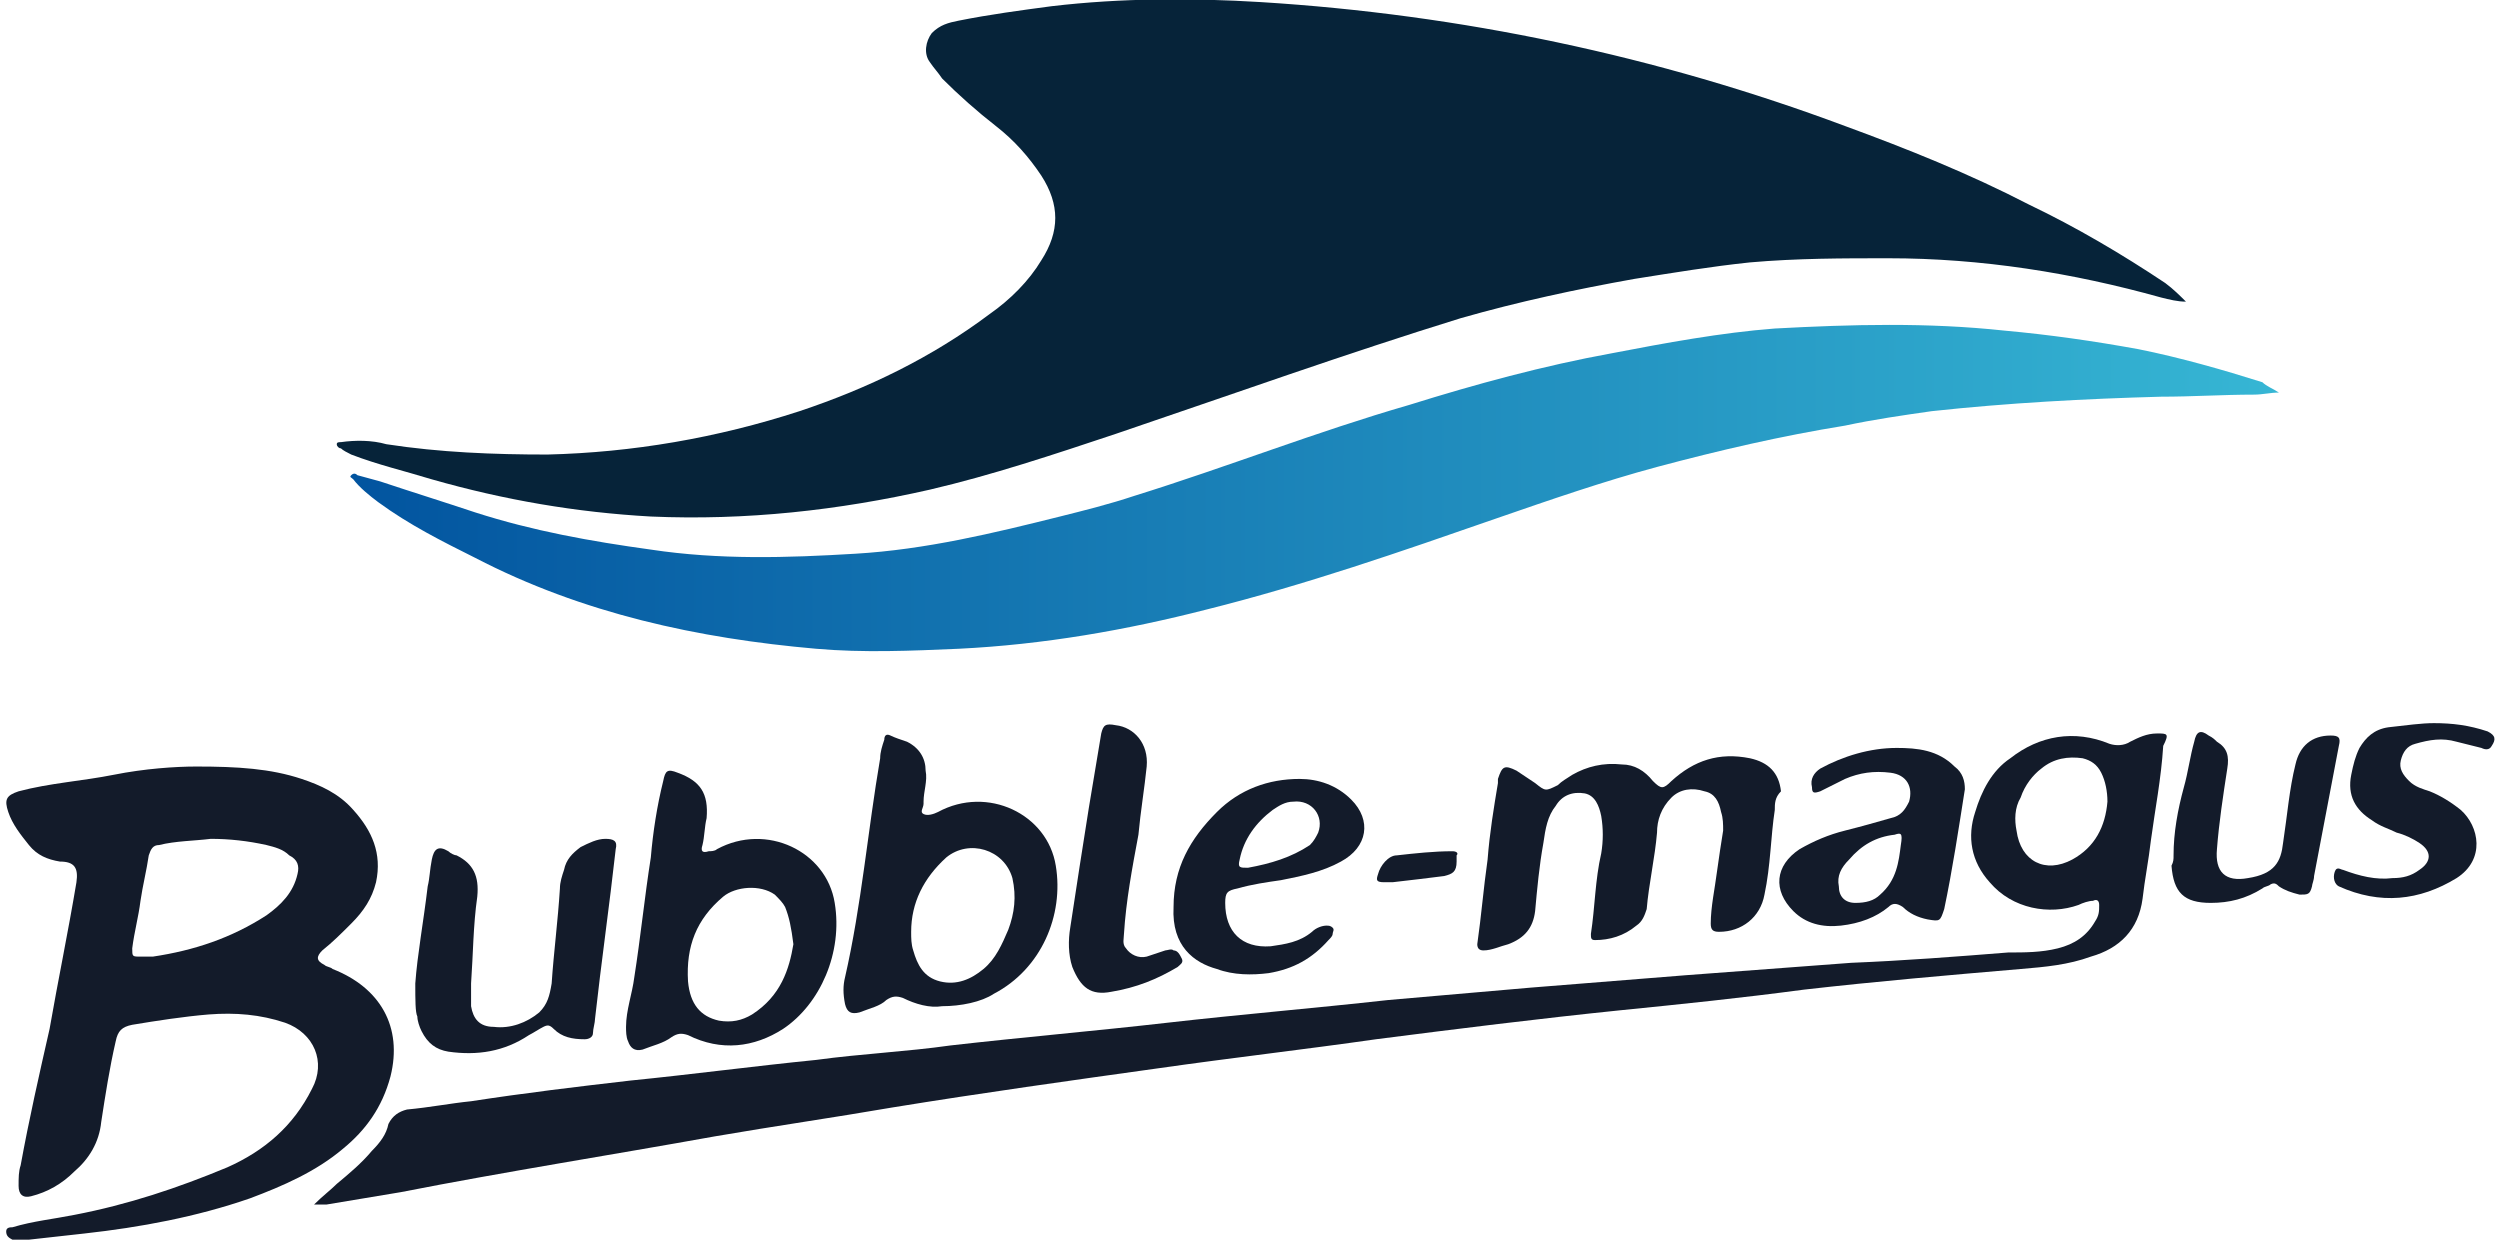
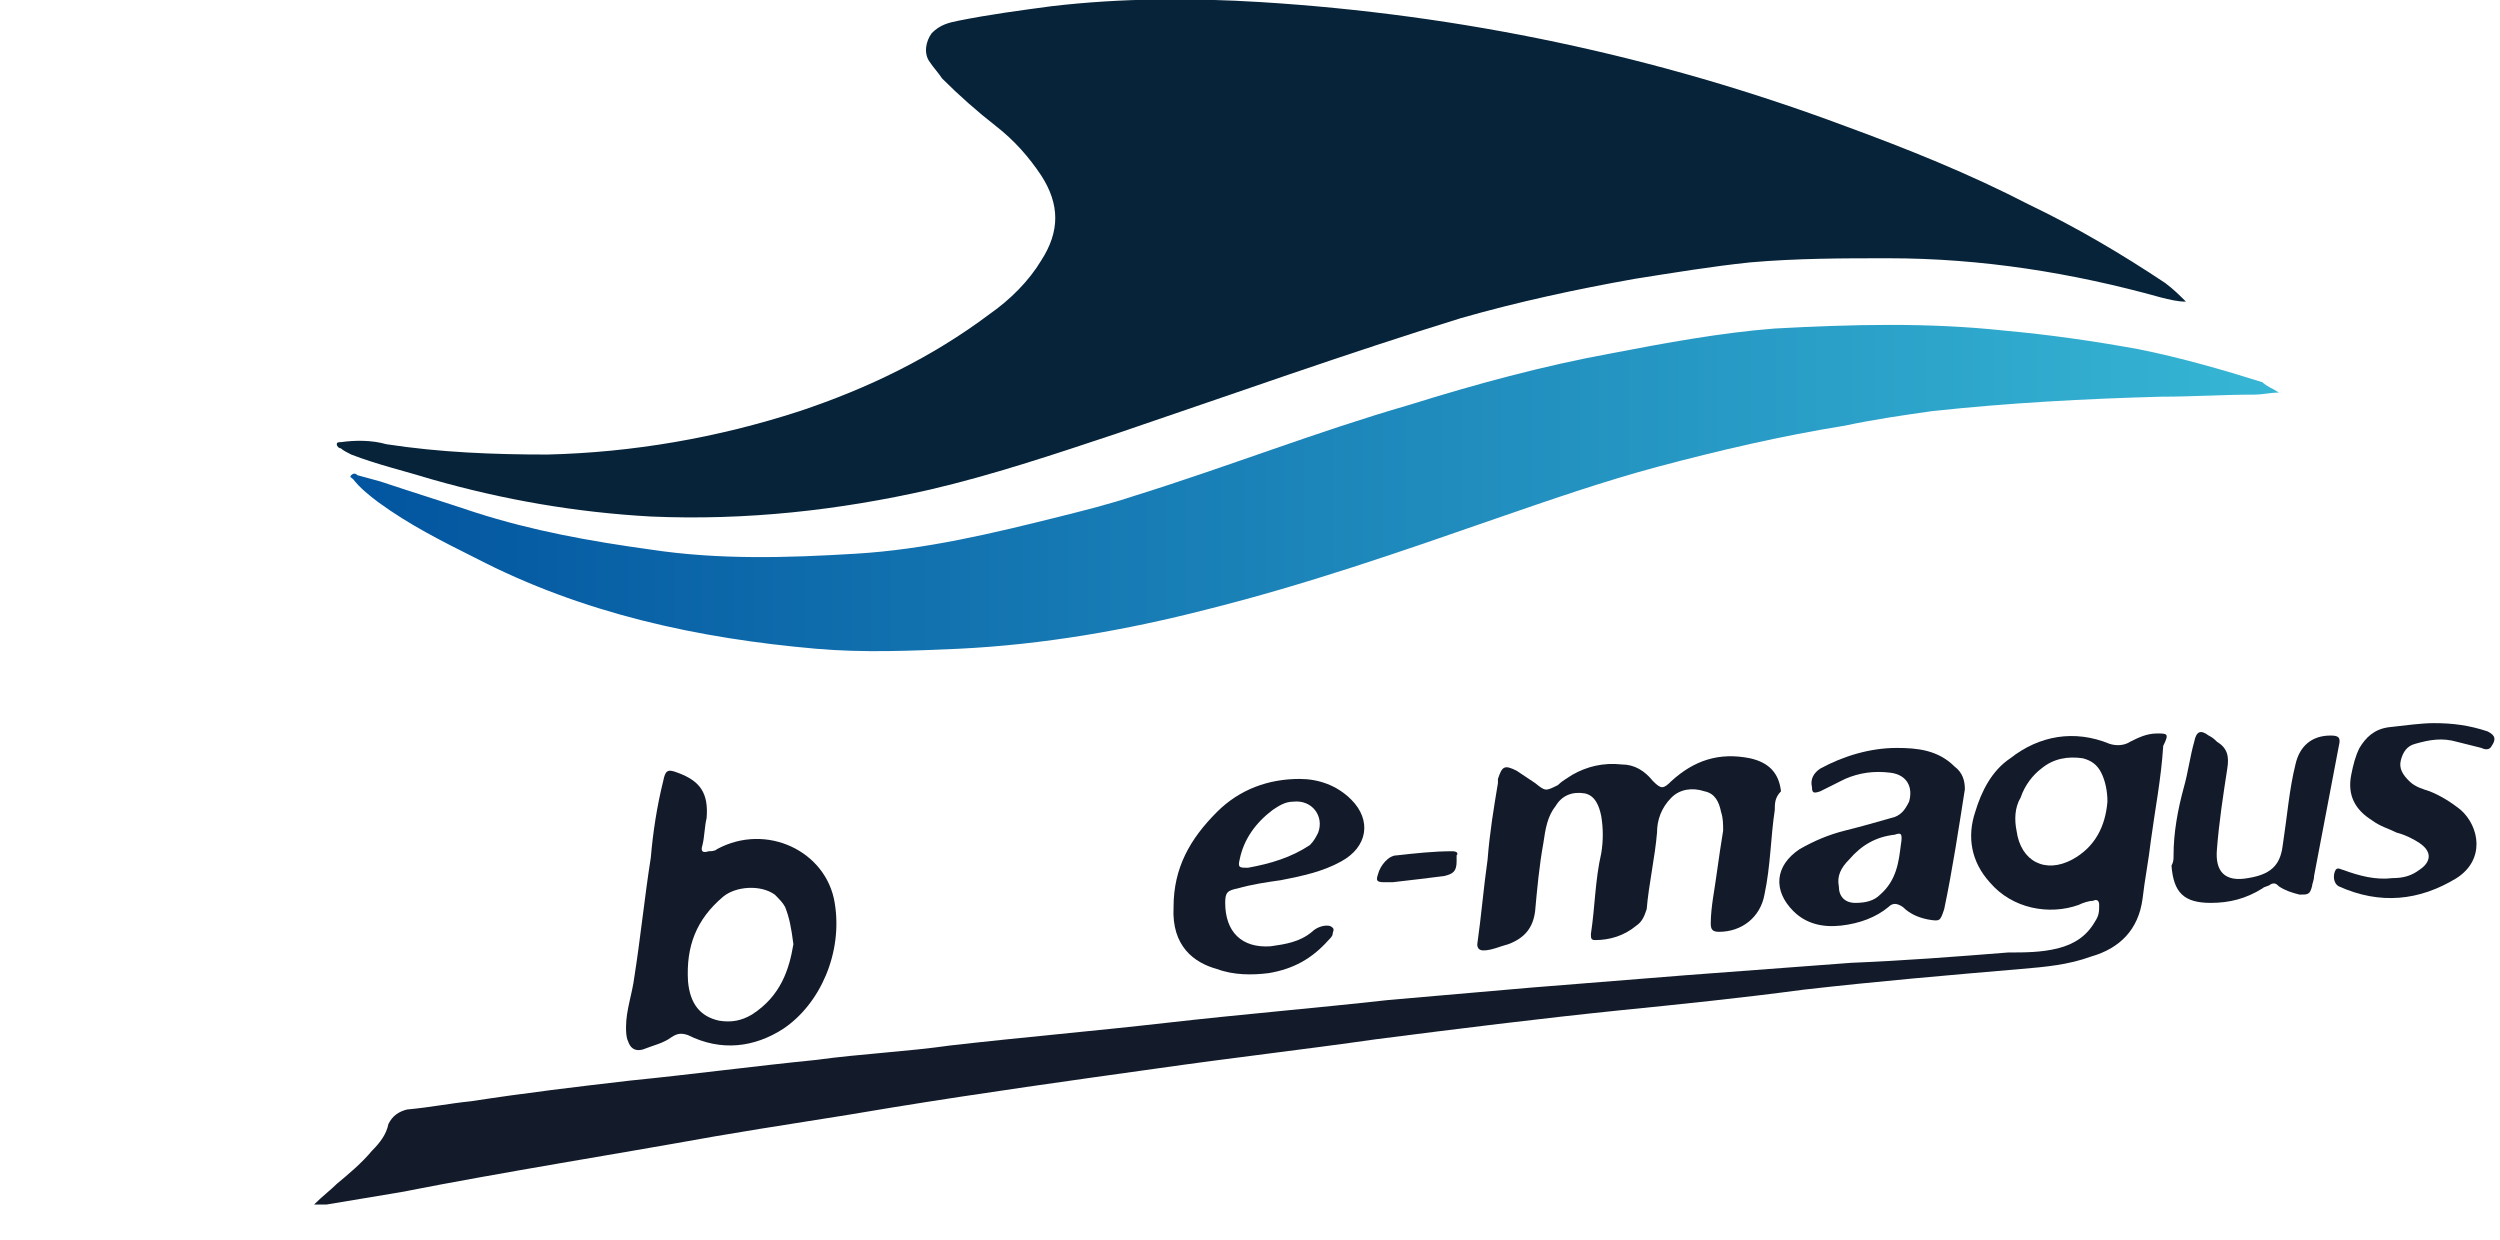
<svg xmlns="http://www.w3.org/2000/svg" enable-background="new 0 0 121 60" viewBox="0 0 121 60" width="121" height="60">
  <linearGradient id="a" gradientUnits="userSpaceOnUse" x1="16.935" x2="110.256" y1="23.642" y2="23.642">
    <stop offset="0" stop-color="#02549f" />
    <stop offset="1" stop-color="#36b6d4" />
  </linearGradient>
  <path d="m105.8 14.6c-.4 0-.8-.1-1.2-.2-4.3-1.2-8.7-1.9-13.2-1.9-2.2 0-4.4 0-6.7.2-1.9.2-3.7.5-5.6.8-2.8.5-5.6 1.1-8.4 1.9-5.5 1.7-11.1 3.7-16.7 5.6-3 1-6 2-9 2.7-4.4 1-8.9 1.5-13.5 1.3-3.6-.2-7.1-.8-10.6-1.8-1.3-.4-2.6-.7-3.9-1.2-.2-.1-.4-.2-.5-.3-.1 0-.2-.1-.2-.2s.1-.1.2-.1c.7-.1 1.5-.1 2.2.1 2.6.4 5.2.5 7.8.5 4.1-.1 8.2-.8 12.2-2.1 3.3-1.1 6.4-2.6 9.2-4.7 1-.7 1.9-1.6 2.5-2.6.9-1.4.9-2.7 0-4.1-.6-.9-1.3-1.7-2.2-2.4s-1.8-1.5-2.6-2.3c-.2-.3-.4-.5-.6-.8-.3-.4-.2-1 .1-1.4.4-.4.8-.5 1.3-.6 1.5-.3 3-.5 4.5-.7 3.4-.4 6.8-.4 10.1-.2 9.7.6 19.2 2.6 28.3 6 3 1.1 6 2.3 8.9 3.8 2.3 1.1 4.5 2.4 6.6 3.8.4.3.7.6 1 .9z" fill="#062339" />
  <path d="m110.3 19c-.4 0-.8.1-1.2.1-1.5 0-3 .1-4.5.1-3.7.1-7.4.3-11.1.7-1.4.2-2.8.4-4.2.7-3.1.5-6.1 1.2-9.1 2-2.6.7-5.2 1.6-7.8 2.5-4.6 1.6-9.2 3.2-14 4.4-3.9 1-7.9 1.7-12 1.9-2.3.1-4.6.2-6.9 0-5.7-.5-11.3-1.7-16.5-4.4-1.6-.8-3.2-1.6-4.7-2.7-.4-.3-.9-.7-1.2-1.1-.1-.1-.2-.1-.1-.2s.2-.1.3 0c.4.1.7.2 1.1.3 1.5.5 3.1 1 4.6 1.5 2.8.9 5.6 1.4 8.5 1.8 3.3.5 6.6.4 9.9.2 3.4-.2 6.7-1 9.9-1.8 1.2-.3 2.4-.6 3.6-1 4.5-1.4 8.8-3.1 13.3-4.4 3.2-1 6.5-1.9 9.8-2.5 2.6-.5 5.3-1 7.9-1.2 3.7-.2 7.4-.3 11.1.1 2.2.2 4.3.5 6.5.9 2 .4 4.1 1 6 1.6.2.2.5.3.8.5z" fill="url(#a)" />
  <g fill="#131b2a">
    <path d="m85.9 39.2c-.2 1.3-.2 2.7-.5 4.1-.2 1.1-1.1 1.8-2.2 1.8-.3 0-.4-.1-.4-.4 0-.8.2-1.7.3-2.5.1-.7.2-1.4.3-2 0-.3 0-.6-.1-.9-.1-.5-.3-.9-.8-1-.6-.2-1.2-.1-1.6.3-.5.5-.7 1.1-.7 1.7-.1 1.2-.4 2.5-.5 3.7-.1.3-.2.6-.5.8-.6.5-1.3.7-2 .7-.2 0-.2-.1-.2-.3.2-1.3.2-2.6.5-3.9.1-.6.1-1.2 0-1.8-.1-.5-.3-1-.8-1.1-.6-.1-1.1.1-1.4.6-.4.5-.5 1.1-.6 1.8-.2 1.1-.3 2.2-.4 3.3-.1.8-.5 1.3-1.3 1.6-.4.1-.8.3-1.2.3-.2 0-.3-.1-.3-.3.2-1.4.3-2.7.5-4.1.1-1.3.3-2.5.5-3.7 0-.1 0-.1 0-.2.2-.6.3-.7.9-.4.3.2.6.4.9.6.5.4.5.4 1.1.1.2-.2.4-.3.7-.5.7-.4 1.5-.6 2.4-.5.6 0 1.1.3 1.5.8.4.4.5.4.9 0 1.1-1 2.3-1.4 3.8-1.1.9.2 1.4.7 1.5 1.6-.3.3-.3.6-.3.9z" />
-     <path d="m20.1 47.6c.1-1.4.4-3 .6-4.7.1-.4.1-.8.2-1.3s.3-.7.8-.4c.1.1.3.2.4.2.8.4 1.1 1 1 2-.2 1.4-.2 2.8-.3 4.2v1.1c.1.6.4 1 1.1 1 .8.1 1.6-.2 2.2-.7.4-.4.5-.8.6-1.4.1-1.5.3-3 .4-4.6 0-.3.1-.6.2-.9.1-.5.4-.8.8-1.1.4-.2.8-.4 1.2-.4s.6.1.5.5c-.3 2.7-.7 5.5-1 8.2 0 .2-.1.5-.1.7s-.2.3-.4.3c-.6 0-1.1-.1-1.5-.5-.2-.2-.3-.2-.5-.1s-.5.3-.7.4c-1.2.8-2.5 1-3.9.8-.6-.1-1-.4-1.3-1-.1-.2-.2-.5-.2-.7-.1-.2-.1-.8-.1-1.6z" />
-     <path d="m55.5 37.1c-.1 1-.3 2.2-.4 3.3-.3 1.6-.6 3.2-.7 4.8 0 .2-.1.5.1.7.2.3.6.5 1 .4.3-.1.6-.2.9-.3.1 0 .3-.1.4 0 .2 0 .3.2.4.4s-.1.3-.2.4c-1 .6-2 1-3.2 1.2-1 .2-1.5-.2-1.9-1.2-.2-.6-.2-1.3-.1-1.9.3-2 .6-3.9.9-5.8.2-1.2.4-2.4.6-3.6.1-.4.2-.5.7-.4.9.1 1.6.9 1.5 2z" />
    <path d="m105.2 41.4c0-1.1.2-2.2.5-3.3.2-.7.3-1.5.5-2.2.1-.5.3-.6.7-.3.2.1.3.2.4.3.5.3.6.7.5 1.3-.2 1.3-.4 2.6-.5 3.9-.1 1.1.4 1.6 1.5 1.4 1.3-.2 1.6-.8 1.7-1.7.2-1.3.3-2.6.6-3.8.2-.9.8-1.4 1.7-1.4.4 0 .5.1.4.5-.4 2.1-.8 4.2-1.2 6.3 0 .2-.1.4-.1.5-.1.4-.2.4-.6.4-.4-.1-.7-.2-1-.4-.1-.1-.2-.2-.4-.1-.1.1-.3.1-.4.2-.8.5-1.6.7-2.5.7-1.3 0-1.8-.5-1.9-1.8.1-.2.1-.3.1-.5z" />
    <path d="m117.8 35c.9 0 1.7.1 2.6.4.4.2.4.4.2.7-.1.2-.3.2-.5.1-.4-.1-.8-.2-1.2-.3-.7-.2-1.3-.1-2 .1-.4.1-.6.4-.7.8s.1.7.4 1 .7.4 1 .5c.5.2 1 .5 1.5.9.9.8 1.2 2.4-.2 3.3-1.8 1.1-3.7 1.3-5.7.4-.2-.1-.3-.4-.2-.7s.3-.1.4-.1c.8.3 1.6.5 2.4.4.5 0 .9-.1 1.3-.4.6-.4.6-.9 0-1.3-.3-.2-.7-.4-1.1-.5-.4-.2-.8-.3-1.2-.6-.8-.5-1.2-1.2-1-2.2.1-.5.2-.9.4-1.3.3-.5.7-.9 1.4-1 .9-.1 1.6-.2 2.2-.2z" />
    <path d="m67.4 42.7c-.1 0-.3 0-.4 0-.4 0-.4-.1-.3-.4.1-.4.5-.9.9-.9.9-.1 1.8-.2 2.7-.2.2 0 .3.1.2.2v.3c0 .5-.2.6-.6.7-.8.1-1.6.2-2.5.3z" />
    <path d="m104.4 35.5c-.5 0-.9.2-1.3.4-.3.2-.7.2-1 .1-1.7-.7-3.4-.4-4.8.7-.9.6-1.4 1.6-1.7 2.6-.4 1.2-.2 2.4.7 3.4 1.1 1.3 2.9 1.6 4.3 1.1.2-.1.5-.2.7-.2.2-.1.3 0 .3.2 0 .3 0 .5-.2.8-.4.7-1 1.1-1.8 1.3s-1.6.2-2.4.2c-2.5.2-5.1.4-7.6.5-2.7.2-5.3.4-8 .6-2.5.2-5 .4-7.5.6-2.3.2-4.6.4-6.9.6-3.6.4-7.2.7-10.7 1.1s-7 .7-10.5 1.1c-2.1.3-4.3.4-6.5.7-3 .3-6 .7-9 1-2.6.3-5.1.6-7.7 1-1 .1-2 .3-3.1.4-.4.1-.7.3-.9.7-.1.5-.4.9-.8 1.3-.5.6-1.1 1.1-1.7 1.6-.3.3-.7.6-1.1 1h.6c1.2-.2 2.4-.4 3.6-.6 5.1-1 10.2-1.8 15.2-2.7 2.9-.5 5.7-.9 8.6-1.4 4.3-.7 8.6-1.3 12.9-1.9 3.5-.5 7-.9 10.5-1.4 3.9-.5 7.9-1 11.8-1.4 3-.3 5.9-.6 8.9-1 3.5-.4 7-.7 10.5-1 1.2-.1 2.3-.2 3.4-.6 1.4-.4 2.3-1.3 2.5-2.8.1-.9.3-1.9.4-2.8.2-1.5.5-3 .6-4.6.3-.6.2-.6-.3-.6zm-4.1 6.1c-1.3.7-2.5.1-2.7-1.4-.1-.5-.1-1.1.2-1.6.2-.6.6-1.1 1-1.4.6-.5 1.3-.6 2-.5.4.1.7.3.9.7s.3.9.3 1.4c-.1 1.2-.6 2.2-1.7 2.8z" />
-     <path d="m16.1 46.9c-.1-.1-.3-.1-.4-.2-.4-.2-.4-.4-.1-.7.5-.4.9-.8 1.4-1.3.6-.6 1-1.2 1.2-2 .3-1.4-.2-2.5-1.1-3.5-.7-.8-1.6-1.2-2.5-1.5-1.5-.5-3.1-.6-5.1-.6-1 0-2.5.1-4 .4s-3.1.4-4.6.8c-.6.2-.7.4-.5 1s.6 1.1 1 1.6.9.7 1.5.8c.7 0 .9.3.8 1-.4 2.4-.9 4.8-1.3 7.1-.5 2.2-1 4.4-1.4 6.6-.1.3-.1.6-.1 1s.2.6.6.5c.8-.2 1.5-.6 2.1-1.2.7-.6 1.2-1.4 1.3-2.4.2-1.3.4-2.6.7-3.9.1-.5.3-.7.8-.8 1.2-.2 2.5-.4 3.7-.5 1.3-.1 2.5 0 3.7.4 1.4.5 2 1.9 1.3 3.2-.9 1.8-2.3 3-4.1 3.8-2.4 1-4.8 1.8-7.4 2.3-1 .2-2 .3-3 .6-.1 0-.3 0-.3.2s.1.3.3.4h.8l2.7-.3c2.7-.3 5.4-.8 8-1.7 1.6-.6 3.2-1.3 4.5-2.4 1.1-.9 1.9-2 2.3-3.5.6-2.4-.5-4.3-2.8-5.2zm-1.7-4.6c-.2.9-.8 1.5-1.5 2-1.7 1.1-3.5 1.7-5.5 2-.2 0-.4 0-.6 0-.4 0-.4 0-.4-.4.1-.8.3-1.5.4-2.3.1-.7.3-1.5.4-2.2.1-.3.2-.5.5-.5.8-.2 1.7-.2 2.5-.3.9 0 1.8.1 2.7.3.4.1.8.2 1.1.5.4.2.5.5.4.9z" />
    <path d="m40.4 43.7c-.4-2.5-3.3-3.9-5.7-2.6-.1.1-.3.1-.4.1-.3.1-.4 0-.3-.3.1-.4.1-.9.2-1.3.1-1.2-.3-1.8-1.4-2.2-.5-.2-.6-.1-.7.4-.3 1.2-.5 2.5-.6 3.7-.3 1.9-.5 3.9-.8 5.8-.1.8-.4 1.6-.4 2.4 0 .2 0 .5.1.7.1.3.3.5.7.4.5-.2 1-.3 1.4-.6.3-.2.5-.2.8-.1 1.6.8 3.2.6 4.6-.3 1.8-1.2 2.9-3.7 2.5-6.1zm-4 5.4c-.5.3-1 .4-1.6.3-.9-.2-1.4-.8-1.5-1.9-.1-1.7.4-3 1.7-4.1.6-.5 1.8-.6 2.5-.1.2.2.4.4.5.6.2.5.3 1 .4 1.8-.2 1.2-.6 2.5-2 3.4z" />
-     <path d="m51.1 41.9c-.4-2.5-3.3-3.9-5.7-2.6-.2.1-.5.2-.7.1s0-.3 0-.5v-.1c0-.5.2-1 .1-1.5 0-.6-.3-1.1-.9-1.4-.3-.1-.6-.2-.8-.3s-.3 0-.3.2c-.1.3-.2.6-.2.9-.6 3.5-.9 7.1-1.7 10.6-.1.4-.1.8 0 1.3.1.4.3.5.7.4.5-.2 1-.3 1.3-.6.3-.2.5-.2.8-.1.6.3 1.3.5 1.9.4.9 0 1.9-.2 2.5-.6 2.3-1.2 3.4-3.8 3-6.2zm-2.3 3.1c-.3.7-.6 1.4-1.2 1.9s-1.3.8-2.1.6-1.1-.8-1.3-1.5c-.1-.3-.1-.6-.1-.9 0-1.4.6-2.6 1.7-3.6 1.1-.9 2.8-.4 3.2 1 .2.9.1 1.7-.2 2.5z" />
    <path d="m65.4 38.7c-.7-.7-1.6-1-2.5-1-1.5 0-2.9.5-4 1.6-1.3 1.3-2.1 2.7-2.1 4.6-.1 1.9 1 2.7 2.1 3 .8.3 1.7.3 2.5.2 1.2-.2 2.1-.7 2.9-1.6.1-.1.2-.2.2-.3s.1-.2 0-.3-.2-.1-.3-.1c-.2 0-.5.1-.7.3-.6.5-1.3.6-2 .7-1.4.1-2.2-.7-2.2-2.1 0-.5.1-.6.6-.7.7-.2 1.4-.3 2.1-.4 1-.2 2-.4 2.9-.9 1.3-.7 1.5-2 .5-3zm-1.6 1.6c-.1.2-.2.4-.4.6-.9.6-1.9.9-3 1.1-.4 0-.5 0-.4-.4.2-1 .8-1.8 1.6-2.4.3-.2.6-.4 1-.4.9-.1 1.5.7 1.2 1.5z" />
    <path d="m94.6 37.1c-.8-.8-1.8-.9-2.8-.9-1.3 0-2.6.4-3.7 1-.3.2-.5.5-.4.9 0 .3.1.3.4.2.4-.2.8-.4 1.2-.6.7-.3 1.4-.4 2.2-.3s1.1.7.9 1.4c-.2.4-.4.7-.9.8-.7.2-1.4.4-2.2.6s-1.5.5-2.2.9c-1.2.8-1.3 2-.3 3 .6.6 1.4.8 2.3.7s1.7-.4 2.3-.9c.2-.2.4-.2.7 0 .3.3.7.5 1.2.6.6.1.6.1.8-.5.4-1.9.7-3.9 1-5.8 0-.4-.1-.8-.5-1.1zm-2.6 3.8c-.1.8-.2 1.7-1 2.4-.3.3-.7.4-1.2.4s-.8-.3-.8-.8c-.1-.5.1-.9.5-1.3.6-.7 1.3-1.1 2.2-1.2.3-.1.4-.1.3.5z" />
  </g>
</svg>